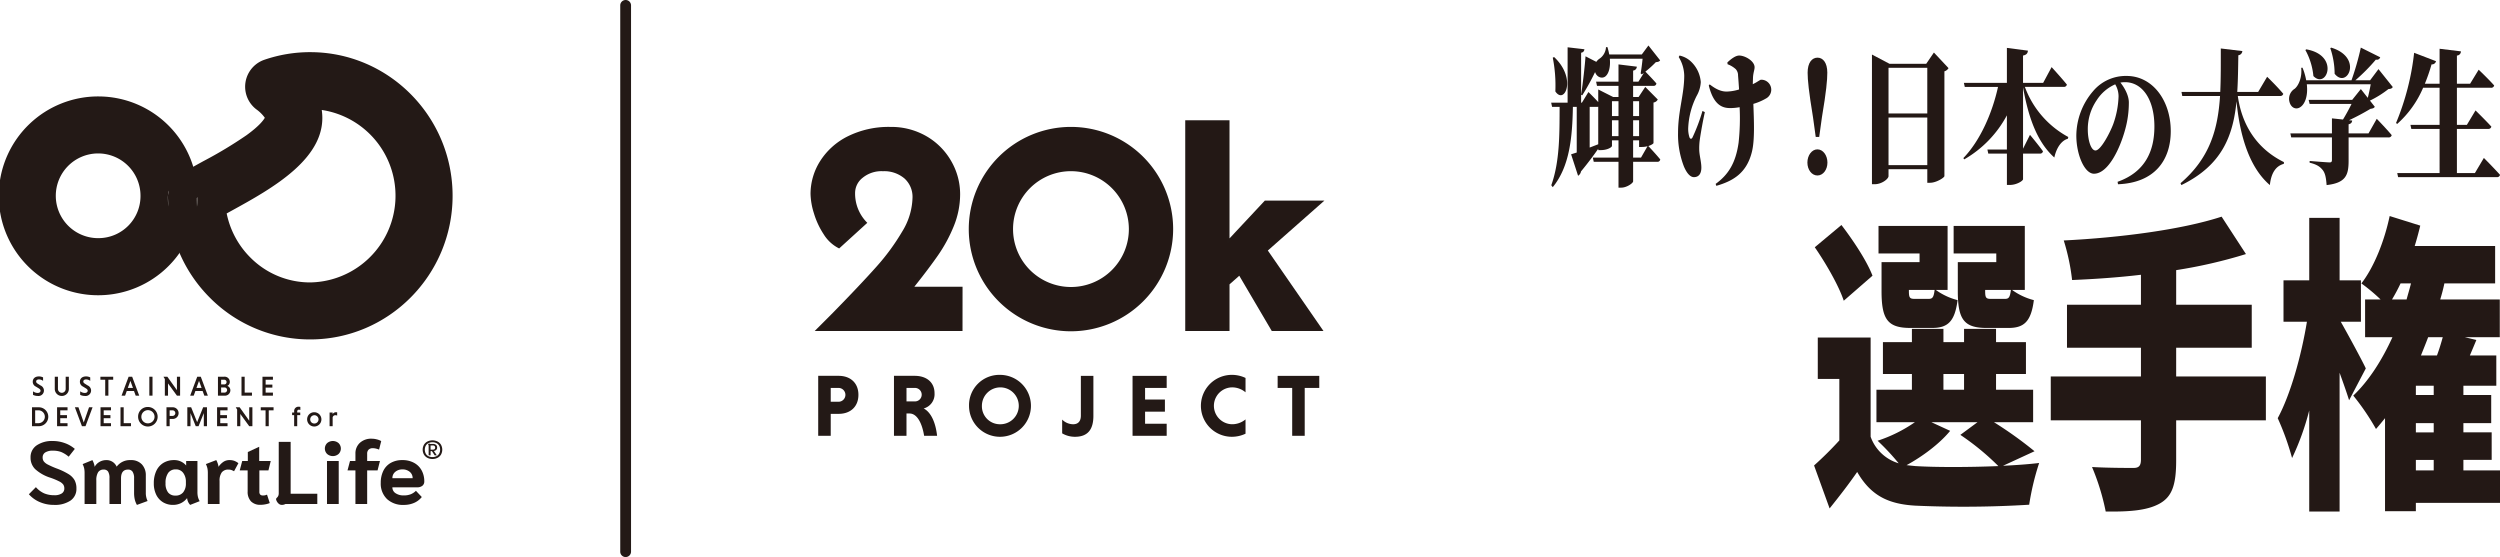
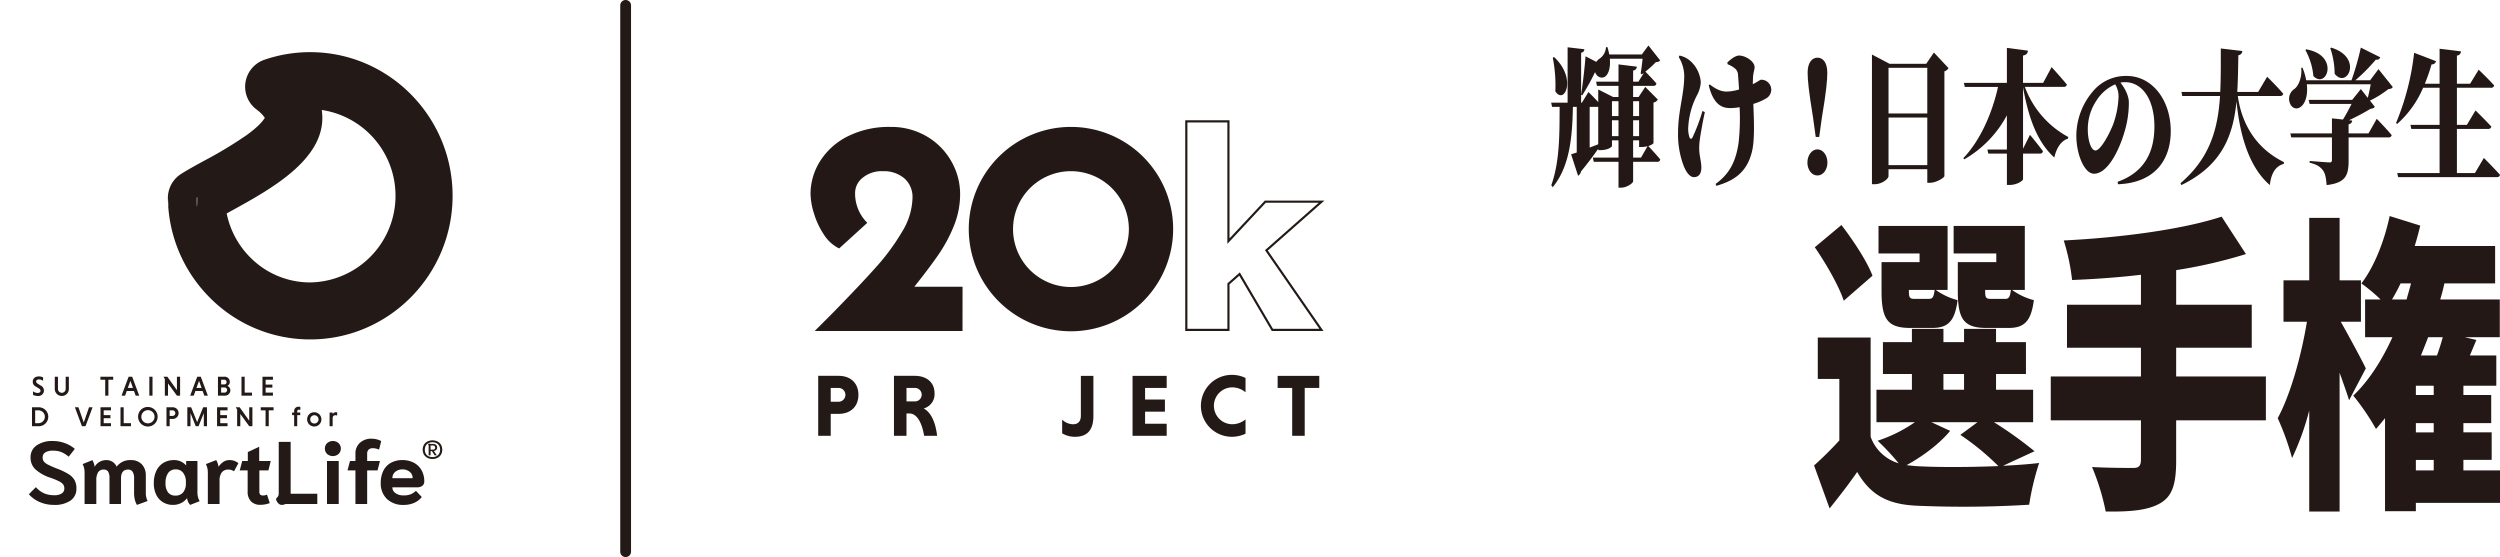
<svg xmlns="http://www.w3.org/2000/svg" id="グループ_65" data-name="グループ 65" width="783.253" height="174.526" viewBox="0 0 783.253 174.526">
  <defs>
    <clipPath id="clip-path">
      <rect id="長方形_69" data-name="長方形 69" width="783.253" height="174.526" fill="none" />
    </clipPath>
  </defs>
  <g id="グループ_64" data-name="グループ 64" clip-path="url(#clip-path)">
    <path id="パス_1653" data-name="パス 1653" d="M122.413,24.159a44.179,44.179,0,0,0-14.348,2.381A8.926,8.926,0,0,0,105.5,42.054a11.415,11.415,0,0,1,2.692,2.665c-.395.711-1.705,2.547-5.742,5.465A133.026,133.026,0,0,1,89,58.279c-1.144.628-2.218,1.219-3.227,1.786-1.42.8-2.7,1.544-3.831,2.262a8.924,8.924,0,0,0-3.823,5.221c.038.534.064,1.069.064,1.612a22.578,22.578,0,0,1-.252,3.369,44.893,44.893,0,0,0,13.181,28.695,44.143,44.143,0,0,0,31.3,12.938c24.6,0,44.608-20.187,44.608-45s-20.011-45-44.608-45M86.92,72.705q-.136-1.41-.165-2.851c.117-.074.237-.15.36-.226q-.023,1.557-.195,3.077m35.493,23.6a26.36,26.36,0,0,1-18.686-7.739,27.094,27.094,0,0,1-7.486-13.877l1.383-.761c12.859-7.067,30.47-16.747,28.424-31.482-.008-.06-.017-.119-.026-.178a27.172,27.172,0,0,1-3.61,54.036" transform="translate(-25.222 -7.819)" fill="#231916" />
    <path id="パス_1654" data-name="パス 1654" d="M91.141,94.463q.171-1.518.195-3.077l-.36.226q.027,1.441.165,2.852" transform="translate(-29.443 -29.576)" fill="#231916" />
    <path id="パス_1655" data-name="パス 1655" d="M77.875,93.291a22.578,22.578,0,0,0,.252-3.369c0-.543-.026-1.079-.064-1.612a8.924,8.924,0,0,0-.306,2.473c.016.841.057,1.677.118,2.509" transform="translate(-25.165 -28.581)" fill="#231916" />
-     <path id="パス_1656" data-name="パス 1656" d="M61.9,75.8A31.1,31.1,0,0,0,30.952,44.67,31.145,31.145,0,1,0,61.7,79.344q-.137-1.411-.165-2.852c.116-.074.237-.15.359-.226,0-.156.012-.311.012-.468M30.952,89.068A13.27,13.27,0,1,1,44.021,75.8,13.185,13.185,0,0,1,30.952,89.068M52.592,76.659a8.919,8.919,0,0,1,.306-2.472c.038.533.064,1.069.064,1.612a22.578,22.578,0,0,1-.252,3.369c-.061-.832-.1-1.668-.118-2.509" transform="translate(0 -14.457)" fill="#231916" />
    <path id="パス_1657" data-name="パス 1657" d="M16.814,223.423a9.451,9.451,0,0,1-3.438-2.461l2.2-2.224a7.459,7.459,0,0,0,2.6,1.946,8.03,8.03,0,0,0,3.16.584,4.1,4.1,0,0,0,2.338-.557,1.784,1.784,0,0,0,.808-1.557,2.15,2.15,0,0,0-.321-1.209,3.42,3.42,0,0,0-1.238-.987,21.075,21.075,0,0,0-2.784-1.167,12.82,12.82,0,0,1-4.774-2.683,4.981,4.981,0,0,1-1.462-3.629,4.432,4.432,0,0,1,1.922-3.837,8.529,8.529,0,0,1,5.039-1.362,11,11,0,0,1,3.759.653,9.78,9.78,0,0,1,3.146,1.821L25.848,209.2a8.93,8.93,0,0,0-2.352-1.473,7.275,7.275,0,0,0-2.631-.417,4.279,4.279,0,0,0-2.338.542,1.783,1.783,0,0,0-.835,1.6,2.03,2.03,0,0,0,.362,1.224,3.8,3.8,0,0,0,1.295,1,26.268,26.268,0,0,0,2.714,1.2,21.066,21.066,0,0,1,3.717,1.765,5.485,5.485,0,0,1,1.907,1.9,5.334,5.334,0,0,1,.585,2.613,4.389,4.389,0,0,1-1.879,3.809,8.728,8.728,0,0,1-5.137,1.335,11.156,11.156,0,0,1-4.44-.876" transform="translate(-4.329 -66.113)" fill="#231916" />
    <path id="パス_1658" data-name="パス 1658" d="M54.605,225.421a9.1,9.1,0,0,1-.208-2.043v-4.532a3.649,3.649,0,0,0-.473-2.085,1.625,1.625,0,0,0-1.419-.667q-2.2,0-2.2,2.752v8.035H46.685v-8.063a3.835,3.835,0,0,0-.432-2.1,1.556,1.556,0,0,0-1.378-.625,1.949,1.949,0,0,0-1.754.847,4.685,4.685,0,0,0-.556,2.544v7.4H38.89v-9.7a7.326,7.326,0,0,0-.125-1.446,5.991,5.991,0,0,0-.488-1.362l3.063-1.251a6.368,6.368,0,0,1,.459,1.056,4.179,4.179,0,0,1,.237,1.056,4.024,4.024,0,0,1,1.559-1.571,4.221,4.221,0,0,1,2.088-.542,3.453,3.453,0,0,1,3.257,2.057,5.136,5.136,0,0,1,4.371-2.057,4.568,4.568,0,0,1,3.522,1.335,4.944,4.944,0,0,1,1.239,3.5v5.339a5.827,5.827,0,0,0,.557,2.641l-3.342,1.223a6.45,6.45,0,0,1-.682-1.738" transform="translate(-12.388 -68.973)" fill="#231916" />
    <path id="パス_1659" data-name="パス 1659" d="M74.171,226.352a5.576,5.576,0,0,1-2.143-2.335,7.922,7.922,0,0,1-.779-3.642,8.867,8.867,0,0,1,.793-3.892,5.76,5.76,0,0,1,2.228-2.5,6.385,6.385,0,0,1,3.354-.862,4.818,4.818,0,0,1,3.759,1.7V213.4h3.535v9.7a6.5,6.5,0,0,0,.168,1.612,5.325,5.325,0,0,0,.528,1.279l-2.979,1.167a3.53,3.53,0,0,1-.946-2.085h-.055a5.314,5.314,0,0,1-1.907,1.543,5.614,5.614,0,0,1-2.464.542,5.955,5.955,0,0,1-3.09-.806m6.292-3.155A4.344,4.344,0,0,0,81.3,220.4v-.5a4.526,4.526,0,0,0-.822-2.739,2.735,2.735,0,0,0-2.352-1.126,2.777,2.777,0,0,0-2.38,1.112,5.375,5.375,0,0,0-.821,3.226,4.507,4.507,0,0,0,.793,2.878,2.774,2.774,0,0,0,2.3.987,2.955,2.955,0,0,0,2.45-1.042" transform="translate(-23.059 -68.973)" fill="#231916" />
    <path id="パス_1660" data-name="パス 1660" d="M95.98,217.178a7.319,7.319,0,0,0-.125-1.445,5.952,5.952,0,0,0-.488-1.363l3.257-1.251a6.278,6.278,0,0,1,.459,1.056,4.189,4.189,0,0,1,.237,1.057,5.942,5.942,0,0,1,1.573-1.585,3.4,3.4,0,0,1,1.879-.528,4.37,4.37,0,0,1,1.462.222,5.013,5.013,0,0,1,1.322.751l-1.364,2.53a4.363,4.363,0,0,0-.863-.4,2.842,2.842,0,0,0-.863-.124,2.515,2.515,0,0,0-2.13.889,4.412,4.412,0,0,0-.682,2.7v7.2H95.98Z" transform="translate(-30.865 -68.974)" fill="#231916" />
    <path id="パス_1661" data-name="パス 1661" d="M114.572,224.052a4.312,4.312,0,0,1-1.044-3.114v-6.59H111.05l.78-2.947h1.754v-2.808l3.563-1.64V211.4h3.619l-.724,2.947H117.2v6.673a1.261,1.261,0,0,0,.278.918,1.178,1.178,0,0,0,.863.278,2.77,2.77,0,0,0,1.253-.278l.862,2.641a5.887,5.887,0,0,1-1.295.389,7.874,7.874,0,0,1-1.573.167,4,4,0,0,1-3.021-1.084" transform="translate(-35.94 -66.978)" fill="#231916" />
    <path id="パス_1662" data-name="パス 1662" d="M128.622,223.973a2.49,2.49,0,0,1-.682-1.071.876.876,0,0,1-.055-.25.471.471,0,0,1,.083-.264,1.669,1.669,0,0,1,.195-.236,1.672,1.672,0,0,0,.4-.542,2.144,2.144,0,0,0,.154-.9V204.691h3.731v16.237H140.8v3.226h-9.995a2.321,2.321,0,0,1-1.142.277,1.5,1.5,0,0,1-1.044-.458" transform="translate(-41.388 -66.246)" fill="#231916" />
    <path id="パス_1663" data-name="パス 1663" d="M151.191,208.34a2.381,2.381,0,0,1,0-3.393,2.75,2.75,0,0,1,3.591,0,2.381,2.381,0,0,1,0,3.393,2.748,2.748,0,0,1-3.591,0m-.042,2.2h3.675v13.485h-3.675Z" transform="translate(-48.702 -66.113)" fill="#231916" />
    <path id="パス_1664" data-name="パス 1664" d="M163.456,213.138h-2.478l.78-2.947h1.7v-2.308a4.43,4.43,0,0,1,1.378-3.364,5.22,5.22,0,0,1,3.745-1.307,6.485,6.485,0,0,1,1.56.208,5.184,5.184,0,0,1,1.392.542l-.669,2.67a5.342,5.342,0,0,0-.919-.306,4.288,4.288,0,0,0-1.031-.139,1.82,1.82,0,0,0-1.322.445,1.738,1.738,0,0,0-.459,1.307v2.252h4.008l-.751,2.947h-3.257v10.538h-3.675Z" transform="translate(-52.099 -65.767)" fill="#231916" />
    <path id="パス_1665" data-name="パス 1665" d="M178.306,225.3a6.693,6.693,0,0,1-1.935-5.061,8.4,8.4,0,0,1,.78-3.7,5.775,5.775,0,0,1,2.31-2.516,7.168,7.168,0,0,1,3.7-.9,7.38,7.38,0,0,1,3.675.876,5.874,5.874,0,0,1,2.366,2.39,7.075,7.075,0,0,1,.808,3.379,1.7,1.7,0,0,1-.6,1.4,2.554,2.554,0,0,1-1.656.486h-7.739a2.142,2.142,0,0,0,.988,1.835,4.375,4.375,0,0,0,2.575.7,5.794,5.794,0,0,0,2.213-.375,4.924,4.924,0,0,0,1.6-1.071l1.838,1.946a6.184,6.184,0,0,1-2.367,1.821,7.9,7.9,0,0,1-3.285.653,7.288,7.288,0,0,1-5.276-1.863m8.06-6.506a2.483,2.483,0,0,0-.9-1.988,3.437,3.437,0,0,0-2.3-.764,3.353,3.353,0,0,0-2.241.764,2.48,2.48,0,0,0-.9,1.988Z" transform="translate(-57.081 -68.974)" fill="#231916" />
    <path id="パス_1666" data-name="パス 1666" d="M197.266,209.445a2.7,2.7,0,0,1-1.086-1.029,3.167,3.167,0,0,1,0-3.041,2.691,2.691,0,0,1,1.086-1.033,3.626,3.626,0,0,1,3.183,0,2.687,2.687,0,0,1,1.091,1.033,3.183,3.183,0,0,1,0,3.049,2.67,2.67,0,0,1-1.087,1.025,3.405,3.405,0,0,1-1.6.364,3.354,3.354,0,0,1-1.59-.368m2.822-.494a2.035,2.035,0,0,0,.856-.8,2.422,2.422,0,0,0,.312-1.255,2.448,2.448,0,0,0-.308-1.255,2.034,2.034,0,0,0-.856-.8,2.907,2.907,0,0,0-2.469,0,2.04,2.04,0,0,0-.852.8,2.714,2.714,0,0,0,0,2.511,2.01,2.01,0,0,0,.852.8,2.937,2.937,0,0,0,2.465,0m-2.425-3.341a.208.208,0,0,0-.028-.106.411.411,0,0,0-.061-.08.308.308,0,0,1-.065-.085.118.118,0,0,1,.008-.093.336.336,0,0,1,.333-.267.243.243,0,0,1,.2.113h.891a1.6,1.6,0,0,1,1.014.287,1.029,1.029,0,0,1,.365.862.948.948,0,0,1-.287.725,1.365,1.365,0,0,1-.734.344l.925,1.352h-.682l-.843-1.3h-.43v1.3h-.608Zm1.208,1.288a1.029,1.029,0,0,0,.632-.158.593.593,0,0,0,.2-.5.633.633,0,0,0-.191-.51.935.935,0,0,0-.612-.162h-.632V206.9Z" transform="translate(-63.366 -66.014)" fill="#231916" />
    <path id="パス_1667" data-name="パス 1667" d="M18.407,175.748a2.23,2.23,0,0,0-1.29-.444c-.566,0-.881.279-.881.671,0,.253.166.462.488.663l.907.567a1.743,1.743,0,0,1,1.046,1.579,1.719,1.719,0,0,1-1.936,1.7,3.44,3.44,0,0,1-1.483-.34v-1.116a2.432,2.432,0,0,0,1.439.515c.6,0,.916-.315.916-.706,0-.262-.166-.488-.549-.724l-.925-.567a1.636,1.636,0,0,1-.968-1.535c0-.794.524-1.648,1.962-1.648a2.885,2.885,0,0,1,1.273.305Z" transform="translate(-4.91 -56.43)" fill="#231916" />
    <path id="パス_1668" data-name="パス 1668" d="M29.784,174.5v3.759a2.207,2.207,0,1,1-4.412,0V174.5h.994v3.828a1.212,1.212,0,1,0,2.424,0V174.5Z" transform="translate(-8.211 -56.476)" fill="#231916" />
-     <path id="パス_1669" data-name="パス 1669" d="M40.25,175.748a2.228,2.228,0,0,0-1.29-.444c-.567,0-.881.279-.881.671,0,.253.166.462.488.663l.907.567a1.743,1.743,0,0,1,1.046,1.579,1.719,1.719,0,0,1-1.936,1.7,3.44,3.44,0,0,1-1.483-.34v-1.116a2.43,2.43,0,0,0,1.439.515c.6,0,.916-.315.916-.706,0-.262-.166-.488-.549-.724l-.925-.567a1.636,1.636,0,0,1-.968-1.535c0-.794.524-1.648,1.962-1.648a2.885,2.885,0,0,1,1.273.305Z" transform="translate(-11.98 -56.43)" fill="#231916" />
    <path id="パス_1670" data-name="パス 1670" d="M48.014,175.453H46.505V174.5h4.012v.951H49.009v4.979h-.994Z" transform="translate(-15.051 -56.476)" fill="#231916" />
    <path id="パス_1671" data-name="パス 1671" d="M60.2,178.967H57.945l-.532,1.465H56.305l2.215-5.93h1.107l2.216,5.93H60.735Zm-1.936-.951H59.88l-.8-2.215Z" transform="translate(-18.223 -56.476)" fill="#231916" />
    <rect id="長方形_68" data-name="長方形 68" width="0.994" height="5.93" transform="translate(46.787 118.026)" fill="#231916" />
    <path id="パス_1672" data-name="パス 1672" d="M77.16,176.6v3.837h-.994v-5.224l-.4-.628V174.5h1.186l3,4.212V174.5h.994v5.93H79.95Z" transform="translate(-24.52 -56.476)" fill="#231916" />
    <path id="パス_1673" data-name="パス 1673" d="M91.989,178.967H89.73l-.532,1.465H88.091l2.215-5.93h1.107l2.216,5.93H92.521Zm-1.936-.951h1.613l-.8-2.215Z" transform="translate(-28.51 -56.476)" fill="#231916" />
    <path id="パス_1674" data-name="パス 1674" d="M100.96,174.5h1.9a1.621,1.621,0,0,1,1.814,1.561,1.363,1.363,0,0,1-.776,1.317,1.461,1.461,0,0,1,.95,1.43,1.7,1.7,0,0,1-1.918,1.622H100.96Zm1.9.951h-.906v1.456h.906a.7.7,0,0,0,.794-.724.712.712,0,0,0-.794-.732m.07,2.415h-.977v1.613h.977a.811.811,0,1,0,0-1.613" transform="translate(-32.675 -56.476)" fill="#231916" />
    <path id="パス_1675" data-name="パス 1675" d="M111.868,180.432V174.5h.994v4.979h2.285v.951Z" transform="translate(-36.205 -56.476)" fill="#231916" />
    <path id="パス_1676" data-name="パス 1676" d="M121.578,180.432V174.5h3.279v.951h-2.285v1.517h2.11v.951h-2.11v1.56h2.285v.951Z" transform="translate(-39.347 -56.476)" fill="#231916" />
    <path id="パス_1677" data-name="パス 1677" d="M14.819,188.66h2.137a2.965,2.965,0,0,1,0,5.93H14.819Zm.994.951v4.029h1.134a2.018,2.018,0,0,0,0-4.029Z" transform="translate(-4.796 -61.058)" fill="#231916" />
-     <path id="パス_1678" data-name="パス 1678" d="M26.436,194.591v-5.93h3.279v.951H27.43v1.517h2.11v.951H27.43v1.56h2.285v.951Z" transform="translate(-8.556 -61.058)" fill="#231916" />
    <path id="パス_1679" data-name="パス 1679" d="M34.689,188.661H35.8l1.666,4.77,1.656-4.77h1.108l-2.215,5.93H36.9Z" transform="translate(-11.227 -61.058)" fill="#231916" />
    <path id="パス_1680" data-name="パス 1680" d="M46.564,194.591v-5.93h3.279v.951H47.559v1.517h2.11v.951h-2.11v1.56h2.285v.951Z" transform="translate(-15.07 -61.058)" fill="#231916" />
    <path id="パス_1681" data-name="パス 1681" d="M55.824,194.591v-5.93h.994v4.979H59.1v.951Z" transform="translate(-18.067 -61.058)" fill="#231916" />
    <path id="パス_1682" data-name="パス 1682" d="M67.024,188.52a3.061,3.061,0,1,1-3.052,3.061,3,3,0,0,1,3.052-3.061m0,5.127a2.067,2.067,0,1,0-2.032-2.067,2.024,2.024,0,0,0,2.032,2.067" transform="translate(-20.704 -61.013)" fill="#231916" />
    <path id="パス_1683" data-name="パス 1683" d="M77.112,188.66H79a1.829,1.829,0,1,1,0,3.654h-.889v2.276h-.994Zm1.866.951h-.872v1.753h.872a.877.877,0,1,0,0-1.753" transform="translate(-24.956 -61.058)" fill="#231916" />
    <path id="パス_1684" data-name="パス 1684" d="M89.411,194.591l-1.648-4.108v4.108H86.77v-5.93h1.2l1.876,4.666,1.884-4.666h1.2v5.93h-.994v-4.108l-1.648,4.108Z" transform="translate(-28.082 -61.058)" fill="#231916" />
    <path id="パス_1685" data-name="パス 1685" d="M100.553,194.591v-5.93h3.279v.951h-2.285v1.517h2.11v.951h-2.11v1.56h2.285v.951Z" transform="translate(-32.543 -61.058)" fill="#231916" />
    <path id="パス_1686" data-name="パス 1686" d="M110.652,190.754v3.837h-.994v-5.224l-.4-.628v-.078h1.186l3,4.212v-4.212h.994v5.93h-.994Z" transform="translate(-35.36 -61.058)" fill="#231916" />
    <path id="パス_1687" data-name="パス 1687" d="M122.293,189.611h-1.509v-.951H124.8v.951h-1.509v4.979h-.994Z" transform="translate(-39.091 -61.058)" fill="#231916" />
    <path id="パス_1688" data-name="パス 1688" d="M137.862,191.037h-.951v3.471h-.96v-3.471h-.636v-.82h.636v-.375a1.339,1.339,0,0,1,1.474-1.439,2.276,2.276,0,0,1,.471.062v.968a1.148,1.148,0,0,0-.436-.1.511.511,0,0,0-.549.558v.323h.951Z" transform="translate(-43.794 -60.975)" fill="#231916" />
    <path id="パス_1689" data-name="パス 1689" d="M144.5,190.956a2.237,2.237,0,1,1-2.233,2.233,2.2,2.2,0,0,1,2.233-2.233m0,3.532a1.3,1.3,0,1,0-1.264-1.3,1.26,1.26,0,0,0,1.264,1.3" transform="translate(-46.043 -61.801)" fill="#231916" />
    <path id="パス_1690" data-name="パス 1690" d="M153.631,191.566a1.156,1.156,0,0,1,1.055-.611,2.368,2.368,0,0,1,.358.026V192a1.442,1.442,0,0,0-.576-.113.828.828,0,0,0-.837.916v2.529h-.959v-4.291h.959Z" transform="translate(-49.411 -61.801)" fill="#231916" />
    <path id="パス_1691" data-name="パス 1691" d="M422.888,109.346v13.2H377.732l5.09-5.09q8.861-9.051,13.717-14.519a68.486,68.486,0,0,0,8.107-11.077,21.4,21.4,0,0,0,3.253-10.7,8.052,8.052,0,0,0-2.639-6.317,10.092,10.092,0,0,0-6.976-2.357,9.6,9.6,0,0,0-6.6,2.168,6.432,6.432,0,0,0-2.45,4.9,13.163,13.163,0,0,0,3.676,9.426l-8.39,7.637a11.508,11.508,0,0,1-4.525-4.242,24.42,24.42,0,0,1-3.017-6.505,21.417,21.417,0,0,1-1.038-5.939,18.879,18.879,0,0,1,2.923-10.04,21.2,21.2,0,0,1,8.531-7.683,28.31,28.31,0,0,1,13.245-2.923,21.588,21.588,0,0,1,11.125,2.875,20.614,20.614,0,0,1,7.635,7.683,20.284,20.284,0,0,1,2.735,10.182,26.069,26.069,0,0,1-1.933,9.8,46.119,46.119,0,0,1-4.9,9.1q-2.97,4.292-7.871,10.417Z" transform="translate(-121.669 -19.188)" fill="#231815" />
    <path id="パス_1692" data-name="パス 1692" d="M423.065,122.721h-46.31l5.668-5.668c5.879-6.005,10.49-10.886,13.7-14.5a68.412,68.412,0,0,0,8.068-11.021A21.162,21.162,0,0,0,407.4,81a7.762,7.762,0,0,0-2.526-6.064,9.806,9.806,0,0,0-6.751-2.271,9.322,9.322,0,0,0-6.376,2.083,6.065,6.065,0,0,0-2.336,4.65,12.9,12.9,0,0,0,3.583,9.194l.238.25-8.814,8.023-.2-.1a11.873,11.873,0,0,1-4.661-4.361,24.888,24.888,0,0,1-3.059-6.594,21.857,21.857,0,0,1-1.051-6.036,19.3,19.3,0,0,1,2.973-10.217,21.621,21.621,0,0,1,8.662-7.806,28.779,28.779,0,0,1,13.4-2.96,22.013,22.013,0,0,1,11.3,2.921,21.038,21.038,0,0,1,7.758,7.809,20.708,20.708,0,0,1,2.779,10.348,26.548,26.548,0,0,1-1.957,9.93,46.668,46.668,0,0,1-4.937,9.164c-1.876,2.711-4.381,6.035-7.447,9.887h15.1Zm-44.678-.676h44V109.523H406.563l.439-.549c3.258-4.074,5.9-7.572,7.858-10.4a46.047,46.047,0,0,0,4.866-9.031,25.873,25.873,0,0,0,1.909-9.678,20.042,20.042,0,0,0-2.69-10.014,20.371,20.371,0,0,0-7.513-7.559,21.347,21.347,0,0,0-10.953-2.829,28.117,28.117,0,0,0-13.09,2.884,20.966,20.966,0,0,0-8.4,7.561,18.627,18.627,0,0,0-2.873,9.863,21.191,21.191,0,0,0,1.023,5.843,24.23,24.23,0,0,0,2.976,6.416,11.41,11.41,0,0,0,4.185,4.022l7.966-7.251a13.557,13.557,0,0,1-3.533-9.407,6.784,6.784,0,0,1,2.565-5.156,9.966,9.966,0,0,1,6.823-2.253,10.456,10.456,0,0,1,7.2,2.443A8.411,8.411,0,0,1,408.075,81a21.834,21.834,0,0,1-3.3,10.87A69.143,69.143,0,0,1,396.63,103c-3.219,3.626-7.838,8.515-13.727,14.53Z" transform="translate(-121.508 -19.026)" fill="#231916" />
    <path id="パス_1693" data-name="パス 1693" d="M480.928,59.284a31.678,31.678,0,1,0,31.678,31.677,31.678,31.678,0,0,0-31.678-31.677m0,50.158a18.481,18.481,0,1,1,18.479-18.481,18.5,18.5,0,0,1-18.479,18.481" transform="translate(-145.395 -19.187)" fill="#231815" />
    <path id="パス_1694" data-name="パス 1694" d="M480.767,122.817A32.016,32.016,0,1,1,512.782,90.8a32.052,32.052,0,0,1-32.016,32.016m0-63.355a31.34,31.34,0,1,0,31.34,31.34,31.375,31.375,0,0,0-31.34-31.34m0,50.158A18.819,18.819,0,1,1,499.585,90.8a18.84,18.84,0,0,1-18.817,18.818m0-36.962A18.143,18.143,0,1,0,498.909,90.8a18.164,18.164,0,0,0-18.141-18.143" transform="translate(-145.234 -19.025)" fill="#231916" />
-     <path id="パス_1695" data-name="パス 1695" d="M591.9,81.373H574.275L562.718,93.739V56.213h-13.2V121.55h13.2V107.126l3.478-3.069,10.285,17.493h15.367L574.613,96.629Z" transform="translate(-177.846 -18.193)" fill="#231815" />
    <path id="パス_1696" data-name="パス 1696" d="M592.331,121.727h-16.2l-.1-.166-10.078-17.141-3.056,2.7v14.609H549.02V55.714h13.874V92.722l11.073-11.848h18.666L574.9,96.522Zm-15.818-.676h14.528L574,96.413,590.845,81.55H574.261L562.219,94.436V56.39H549.7v64.661h12.523V106.812l3.9-3.443Z" transform="translate(-177.685 -18.031)" fill="#231916" />
    <path id="パス_1697" data-name="パス 1697" d="M379.005,174.092h6.411c3.675,0,6.19,2.239,6.19,5.942,0,3.73-2.515,5.969-6.19,5.969h-2.486v6.88h-3.924Zm6.356,3.786h-2.432v4.338h2.432a2.169,2.169,0,1,0,0-4.338" transform="translate(-122.661 -56.343)" fill="#231916" />
    <path id="パス_1698" data-name="パス 1698" d="M414.1,174.092h6.494c3.675,0,6.217,1.99,6.217,5.472a4.616,4.616,0,0,1-3.4,4.752c2.35,1.217,3.759,4.532,4.2,8.567h-4.062c-.664-4.089-2.266-6.991-4.561-6.991h-.966v6.991H414.1Zm6.494,3.786h-2.569v4.227h2.569a2.115,2.115,0,1,0,0-4.227" transform="translate(-134.019 -56.343)" fill="#231916" />
-     <path id="パス_1699" data-name="パス 1699" d="M458.541,173.643a9.7,9.7,0,1,1-9.671,9.7,9.5,9.5,0,0,1,9.671-9.7m0,15.474a5.777,5.777,0,1,0-5.637-5.775,5.634,5.634,0,0,0,5.637,5.775" transform="translate(-145.272 -56.198)" fill="#231916" />
    <path id="パス_1700" data-name="パス 1700" d="M501.794,174.093v12.574c0,4.227-1.769,6.521-5.748,6.521a7.863,7.863,0,0,1-4.035-1.077V187.8a4.958,4.958,0,0,0,3.427,1.464c1.548,0,2.432-.911,2.432-2.707V174.093Z" transform="translate(-159.234 -56.343)" fill="#231916" />
    <path id="パス_1701" data-name="パス 1701" d="M524.615,192.883v-18.79h10.694v3.786h-6.77v3.647h6.216v3.786H528.54V189.1h6.77v3.785Z" transform="translate(-169.786 -56.343)" fill="#231916" />
    <path id="パス_1702" data-name="パス 1702" d="M570.274,192.075a9.943,9.943,0,0,1-4.283.967,9.7,9.7,0,0,1,0-19.4,9.943,9.943,0,0,1,4.283.967v4.5a6.516,6.516,0,0,0-4.283-1.548,5.777,5.777,0,0,0,0,11.55,6.533,6.533,0,0,0,4.283-1.519Z" transform="translate(-180.047 -56.198)" fill="#231916" />
    <path id="パス_1703" data-name="パス 1703" d="M596.383,177.879h-4.56v-3.786h13.044v3.786h-4.561v15h-3.923Z" transform="translate(-191.537 -56.343)" fill="#231916" />
    <path id="パス_1704" data-name="パス 1704" d="M732.677,26.2a3.665,3.665,0,0,1,1.128-1.082,4.7,4.7,0,0,0,1.9-3.527h.459a23.236,23.236,0,0,1,.564,2.3h10.191L749,21.072l3.667,4.656c-.247.376-.635.517-1.34.564a30.541,30.541,0,0,1-3.279,2.963c.493.517,2.292,2.351,3.456,3.715a.86.86,0,0,1-.953.752h-6.347V37.2h1.727l2.081-3.151L751.929,38a1.79,1.79,0,0,1-1.339.94v12.7c0,.141-.6.611-1.623.94.494.517,2.469,2.634,3.738,4.186a.859.859,0,0,1-.952.753h-7.546v6.113c0,.564-2.01,1.976-3.7,1.976h-.882V57.52h-7.756l-.283-1.318h8.039V50.794h-2.045v1.74c0,.376-1.341,1.317-3.526,1.317h-.776v-.423c-1.269,1.834-3.067,4.279-5.4,7.1a1.988,1.988,0,0,1-.917,1.364l-2.186-6.726,1.763-.564v-14.3h-1.2c-.177,9.358-.953,18.623-6.312,25.16l-.458-.611c2.68-7.477,2.574-16.178,2.609-24.549h-2.363l-.281-1.317h5.148V21.637l5.255.611a1.093,1.093,0,0,1-1.023,1.082V38.99h.246l2.045-3.339S731.9,37.3,733.276,38.8V34.851L737.93,37.2h1.692V33.723h-6.734l-.283-1.317h7.017V27l5.748.705a1.263,1.263,0,0,1-1.163,1.223v3.48h1.658l1.693-2.727-.635.423-.352-.282c.211-1.223.458-3.1.6-4.609H736.908c.246,2.68-.352,4.655-1.34,5.5-.952.847-2.716.423-3.28-1.317a72.651,72.651,0,0,1-4.019,7.29l-.352-.188c.564-3.669,1.2-9.359,1.375-12.039Zm-12.836,9.265a44.743,44.743,0,0,0-.811-10.582l.423-.188c7.193,6.725,3.28,15.1.388,10.77m13.153,4.844h-2.4V53.052l2.68-1.035V40.26Zm6.628-1.787h-2.045v4.655h2.045Zm-2.045,10.957h2.045V44.492h-2.045Zm8.5-10.957h-1.87v4.655h1.87Zm-1.87,10.957h1.87V44.492h-1.87Zm2.469,6.725,2.045-3.574a7.012,7.012,0,0,1-1.834.235h-.811v-2.07h-1.87V56.2Z" transform="translate(-232.547 -6.82)" fill="#231815" />
    <path id="パス_1705" data-name="パス 1705" d="M779.137,60.485A27.741,27.741,0,0,1,777.3,49.951c0-6.866,1.939-12.039,1.939-17.917a11.538,11.538,0,0,0-1.727-5.832l.247-.471a7.582,7.582,0,0,1,3.279,1.6,9.912,9.912,0,0,1,3.385,6.725,9.745,9.745,0,0,1-1.3,4.327,24.517,24.517,0,0,0-2.645,10.158,8.787,8.787,0,0,0,.388,2.775c.247.611.634.658.952.093a56.745,56.745,0,0,0,3.139-8.324l.741.376c-.635,2.869-1.2,6.068-1.552,8.419a19.767,19.767,0,0,0-.212,3.2c0,1.834.67,3.9.67,5.738,0,1.881-.776,3.01-2.327,3.01-1.128,0-2.221-1.176-3.138-3.339m7.793-25.4.281-.329c1.976,1.552,3.6,2.257,5.324,2.257a14.377,14.377,0,0,0,3.88-.659c-.105-1.6-.212-3.15-.317-4.373a2.9,2.9,0,0,0-.705-1.975,7.847,7.847,0,0,0-2.574-1.552l-.071-.565c1.234-1.175,2.609-2.163,3.7-2.163,1.869,0,4.831,1.74,4.831,3.668,0,.847-.389,1.553-.494,3.151l-.07,2.164.988-.517c1.092-.658,1.41-.893,1.587-.893a3.129,3.129,0,0,1,1.481,5.926,17.588,17.588,0,0,1-3.88,1.646c.177,5.032.494,11.287-.459,15.049-1.621,6.537-5.748,9.077-11.142,10.629l-.212-.611c3.878-2.822,6.276-6.4,7.192-12.933a70.513,70.513,0,0,0,.318-11.1,16.227,16.227,0,0,1-2.891.282c-2.257,0-5.219-.658-6.77-7.1" transform="translate(-251.566 -8.328)" fill="#231815" />
    <path id="パス_1706" data-name="パス 1706" d="M837.217,59.577c0-2.258,1.375-4.139,3.138-4.139s3.138,1.881,3.138,4.139-1.375,4.045-3.138,4.045-3.138-1.788-3.138-4.045m1.763-14.156c-1.34-8.183-1.692-11.711-1.692-14.015,0-3.15,1.374-4.7,3.1-4.7,1.692,0,3.067,1.552,3.067,4.7,0,2.3-.317,5.879-1.693,14.015l-.845,6.114h-1.094Z" transform="translate(-270.957 -8.642)" fill="#231815" />
    <path id="パス_1707" data-name="パス 1707" d="M867.12,24.96l5.5,2.9h11.5l2.409-3.529,4.58,4.887a2.191,2.191,0,0,1-1.289,1V63.054c-.068.5-2.544,2.082-4.513,2.082h-.848V60.883H872.311v2.171c0,.86-2.1,2.534-4.343,2.534h-.848V24.96Zm17.336,4.162H872.31v14.3h12.145ZM872.311,59.616h12.146V44.686H872.311Z" transform="translate(-280.634 -7.873)" fill="#231815" />
    <path id="パス_1708" data-name="パス 1708" d="M929.684,23.046c-.068.769-.373,1.312-1.527,1.539v8.551h6.31l2.646-4.931s3.019,3.3,4.784,5.474a.931.931,0,0,1-1.018.724H928.733a29.3,29.3,0,0,0,13.606,15.7l-.136.543c-1.934.542-3.529,2.67-4.242,5.882-5.088-4.569-8.005-11.809-9.8-21.988V53.766l2.171-4.344s2.612,3.122,4.071,5.158a.881.881,0,0,1-.95.724h-5.292v8.008c0,.543-2.035,1.81-4.106,1.81h-.95V55.3h-5.836l-.271-1.267H923.1V43.314a34.91,34.91,0,0,1-13.368,13.8l-.271-.408c5.293-5.474,9.092-14.206,10.857-22.3H909.9l-.272-1.267H923.1V22.186Z" transform="translate(-294.338 -7.18)" fill="#231815" />
    <path id="パス_1709" data-name="パス 1709" d="M986.25,51.019c0-8.461-3.767-13.889-9.228-13.889a7.587,7.587,0,0,0-1.425.135c1.12,1.357,2.647,3.89,2.647,6.243a31.261,31.261,0,0,1-1.154,8.461c-1.594,5.882-5.292,13.844-9.771,13.844-2.952,0-5.53-5.926-5.53-11.988a21.556,21.556,0,0,1,5.225-13.844,13.365,13.365,0,0,1,10.517-4.8c8.21,0,13.842,7.782,13.842,17.283,0,9.048-4.987,16.2-16.523,16.649l-.136-.768c8.685-3.077,11.535-9.682,11.535-17.328M968.2,42.74a16.023,16.023,0,0,0-2.816,9.23c0,3.212.95,6.56,2.41,6.56,1.7,0,4.647-5.791,5.564-8.279a28.144,28.144,0,0,0,1.663-8.732,7.417,7.417,0,0,0-1.052-3.71A13.142,13.142,0,0,0,968.2,42.74" transform="translate(-311.273 -11.387)" fill="#231815" />
    <path id="パス_1710" data-name="パス 1710" d="M1028.167,24.579c-.068,3.982-.1,7.827-.34,11.492h6.549l2.815-4.751s3.189,3.077,5.056,5.339a.91.91,0,0,1-.95.678H1028c1.154,8.279,5.293,16.2,14.454,20.721l-.034.543c-2.511.678-3.969,2.85-4.377,6.651-7.124-6.108-9.567-17.192-10.449-26.241-1.086,10.9-4.581,20.043-17.269,26.241l-.272-.588c9.228-7.917,11.705-16.921,12.383-27.326h-11.84l-.237-1.267H1022.5c.2-4.3.17-8.822.17-13.619l6.752.814a1.4,1.4,0,0,1-1.256,1.312" transform="translate(-326.892 -7.267)" fill="#231815" />
    <path id="パス_1711" data-name="パス 1711" d="M1088.894,25.083a1.081,1.081,0,0,1-1.357.724,58.32,58.32,0,0,1-6.412,6.469h4.614l2.613-3.484,4.479,5.61c-.272.453-.611.588-1.357.634a31.292,31.292,0,0,1-5.8,3.619L1087.2,40.6c-.271.407-.611.543-1.357.634a75.55,75.55,0,0,1-6.718,3.575l.984.09c-.068.678-.408,1-1.12,1.176v2.851h6.243l2.579-4.569s2.951,3.031,4.682,5.112a.931.931,0,0,1-1.018.724h-12.486v7.329c0,4.479-.881,6.922-6.887,7.6-.17-2.172-.408-3.665-1.222-4.705-.813-1-1.7-1.719-4.1-2.308v-.543s5.361.453,6.276.453c.544,0,.714-.226.714-.814V50.193h-12.757l-.271-1.267h13.028V44.221l3.46.362c.917-1.493,1.934-3.348,2.68-4.886h-13.13l-.305-1.267h13.639l2.714-3.393,2.171,2.76c.34-1.311.678-2.9.916-4.253h-20.016c.406,3.575-.544,6.063-1.9,7.058-1.357,1.041-3.02.407-3.529-1.538a3.684,3.684,0,0,1,1.629-4.117c1.221-1,2.375-3.619,2.036-6.561l.406-.045a18.223,18.223,0,0,1,1.153,3.936H1079.9a84.858,84.858,0,0,0,2.918-10.225Zm-20.933,5.882a20.933,20.933,0,0,0-2.51-8.144l.272-.227c10.585,1.855,6.412,12.669,2.239,8.371m6.65-.724a25.265,25.265,0,0,0-1.357-8.007l.271-.181c10.145,3.077,4.987,13.12,1.086,8.189" transform="translate(-343.17 -7.137)" fill="#231815" />
    <path id="パス_1712" data-name="パス 1712" d="M1122.406,26.478a1.275,1.275,0,0,1-1.392,1,58.6,58.6,0,0,1-2.1,6.062h4.615V22.587l6.684.814a1.3,1.3,0,0,1-1.256,1.313v8.822h4.139l2.68-4.388s2.95,2.8,4.851,4.931a.911.911,0,0,1-1.018.724h-10.653V46.431h3.121l2.714-4.525s3.087,3.031,4.954,5.067a.9.9,0,0,1-.984.724h-9.805V61.541h5.632l2.816-4.75s3.154,3.167,5.055,5.293a.91.91,0,0,1-1.018.724h-30.908l-.272-1.267h13.266V47.7h-8.856l-.271-1.266h9.127V34.8h-5.157a31.793,31.793,0,0,1-8.143,11.355l-.34-.317a80.05,80.05,0,0,0,5.666-21.988Z" transform="translate(-359.203 -7.31)" fill="#231815" />
    <path id="パス_1713" data-name="パス 1713" d="M899.5,179.66c4.139-.193,8.06-.484,11.328-.872a80.955,80.955,0,0,0-3.123,13.073,337.294,337.294,0,0,1-35.659.291c-8.424-.484-13.944-3.1-18.229-10.555-2.542,3.679-5.229,7.165-8.642,11.426l-4.866-13.46a108.958,108.958,0,0,0,7.916-7.844V152.45h-6.753V139.474h16.558v31.084a13.341,13.341,0,0,0,8.788,8.327,73.661,73.661,0,0,0-6.609-7.069,45.079,45.079,0,0,0,11.692-5.809H859.85V155.839h11.112V150.9h-9.078v-9.974h9.078v-4.164h9.877v4.164H887.3v-4.164h10.022v4.164h9.368V150.9h-9.368v4.939h11.619v10.168H896.671a123.287,123.287,0,0,1,12.709,9.1ZM849.61,127.951c-1.525-4.648-5.592-11.717-9.078-16.752l8.352-6.972c3.558,4.648,7.916,11.136,9.731,15.881Zm23.749-14.816H860.5v-8.618h21.642v20.045h-3.7a20.149,20.149,0,0,0,6.827,3.2c-.871,6.778-3.123,8.716-7.989,8.716h-6.754c-7.117,0-9.077-2.615-9.077-11.523v-9.1h11.911Zm9.586,55.583c-3.413,4.164-8.86,8.134-13.654,10.749.871.1,1.816.193,2.76.29,6.319.388,16.559.388,26,0a80.255,80.255,0,0,0-11.91-9.78l5.374-3.97H877.062Zm-6.754-41.348c1.234,0,1.6-.484,1.888-2.808h-8.062v.291c0,2.227.291,2.517,1.888,2.517Zm4.648,28.469H887.3V150.9h-6.464Zm16.559-42.7H884.035v-8.618h22.3v20.045h-3.994a20.133,20.133,0,0,0,6.827,3.2c-.871,6.778-3.123,8.716-7.989,8.716H894.42c-7.117,0-9.079-2.615-9.079-11.523v-9.1H897.4Zm2.687,14.235c1.234,0,1.6-.484,1.888-2.808h-8.062v.291c0,2.227.291,2.517,1.888,2.517Z" transform="translate(-271.959 -33.732)" fill="#231815" />
    <path id="パス_1714" data-name="パス 1714" d="M1017.342,164.175H989.236v12.588c0,7.843-1.38,11.426-5.3,13.557s-9.514,2.517-16.776,2.421a71.977,71.977,0,0,0-4.285-13.944c5.011.29,11.257.29,13,.29,1.671,0,2.324-.678,2.324-2.614v-12.3H949.946v-13.75H978.2V141.42H955.03V127.96H978.2v-9.393c-7.335.872-14.671,1.356-21.57,1.646a66.058,66.058,0,0,0-2.615-12.395c17.649-.871,37.039-3.389,49.459-7.456l7.625,11.717a153.4,153.4,0,0,1-21.86,5.036V127.96h23.675v13.46H989.236v9.005h28.105Z" transform="translate(-307.44 -32.481)" fill="#231815" />
    <path id="パス_1715" data-name="パス 1715" d="M1077.437,157.788c-.727-2.324-1.816-5.423-2.978-8.618v43.478h-9.514V160.983a80.7,80.7,0,0,1-5.374,14.912,82.808,82.808,0,0,0-4.5-12.492c3.995-7.359,7.408-19.56,9.15-30.212h-7.335V120.216h8.062v-19.56h9.514v19.56h6.682v12.976h-6.318c2.323,4.067,6.827,12.394,7.843,14.622Zm47.279,32.149h-26.363v2.615h-9.659V163.4c-.943,1.163-1.888,2.325-2.832,3.39a75.217,75.217,0,0,0-7.118-10.459c4.793-4.551,8.933-10.942,12.275-18.3h-8.57V126.22h4.866a56.589,56.589,0,0,0-6.028-5.036c3.921-5.036,7.19-13.169,8.861-21.11l9.585,3q-.762,3.2-1.743,6.392h25.2v11.717h-15.9c-.363,1.743-.8,3.389-1.308,5.036h18.666v11.813h-10.967l3.631.872c-.726,1.743-1.38,3.293-2.033,4.841h8.28v9.49h-10.313v2.9h8.714v8.812h-8.714v2.9h8.86v8.618h-8.86v3.293h11.474Zm-29.268-63.717c.436-1.646.945-3.293,1.38-5.036h-3.268a54.19,54.19,0,0,1-2.687,5.036Zm8.5,27.017h-5.593v2.9h5.593Zm0,11.717h-5.593v2.9h5.593Zm-5.593,14.816h5.593v-3.293h-5.593Zm3.85-41.735c-.727,1.937-1.525,3.874-2.252,5.713h5.012c.726-1.936,1.307-3.873,1.815-5.713Z" transform="translate(-341.462 -32.388)" fill="#231815" />
    <path id="パス_1716" data-name="パス 1716" d="M289,174.526a1.691,1.691,0,0,1-1.691-1.691V1.691a1.691,1.691,0,0,1,3.382,0V172.835A1.691,1.691,0,0,1,289,174.526" transform="translate(-92.986)" fill="#231916" />
  </g>
</svg>